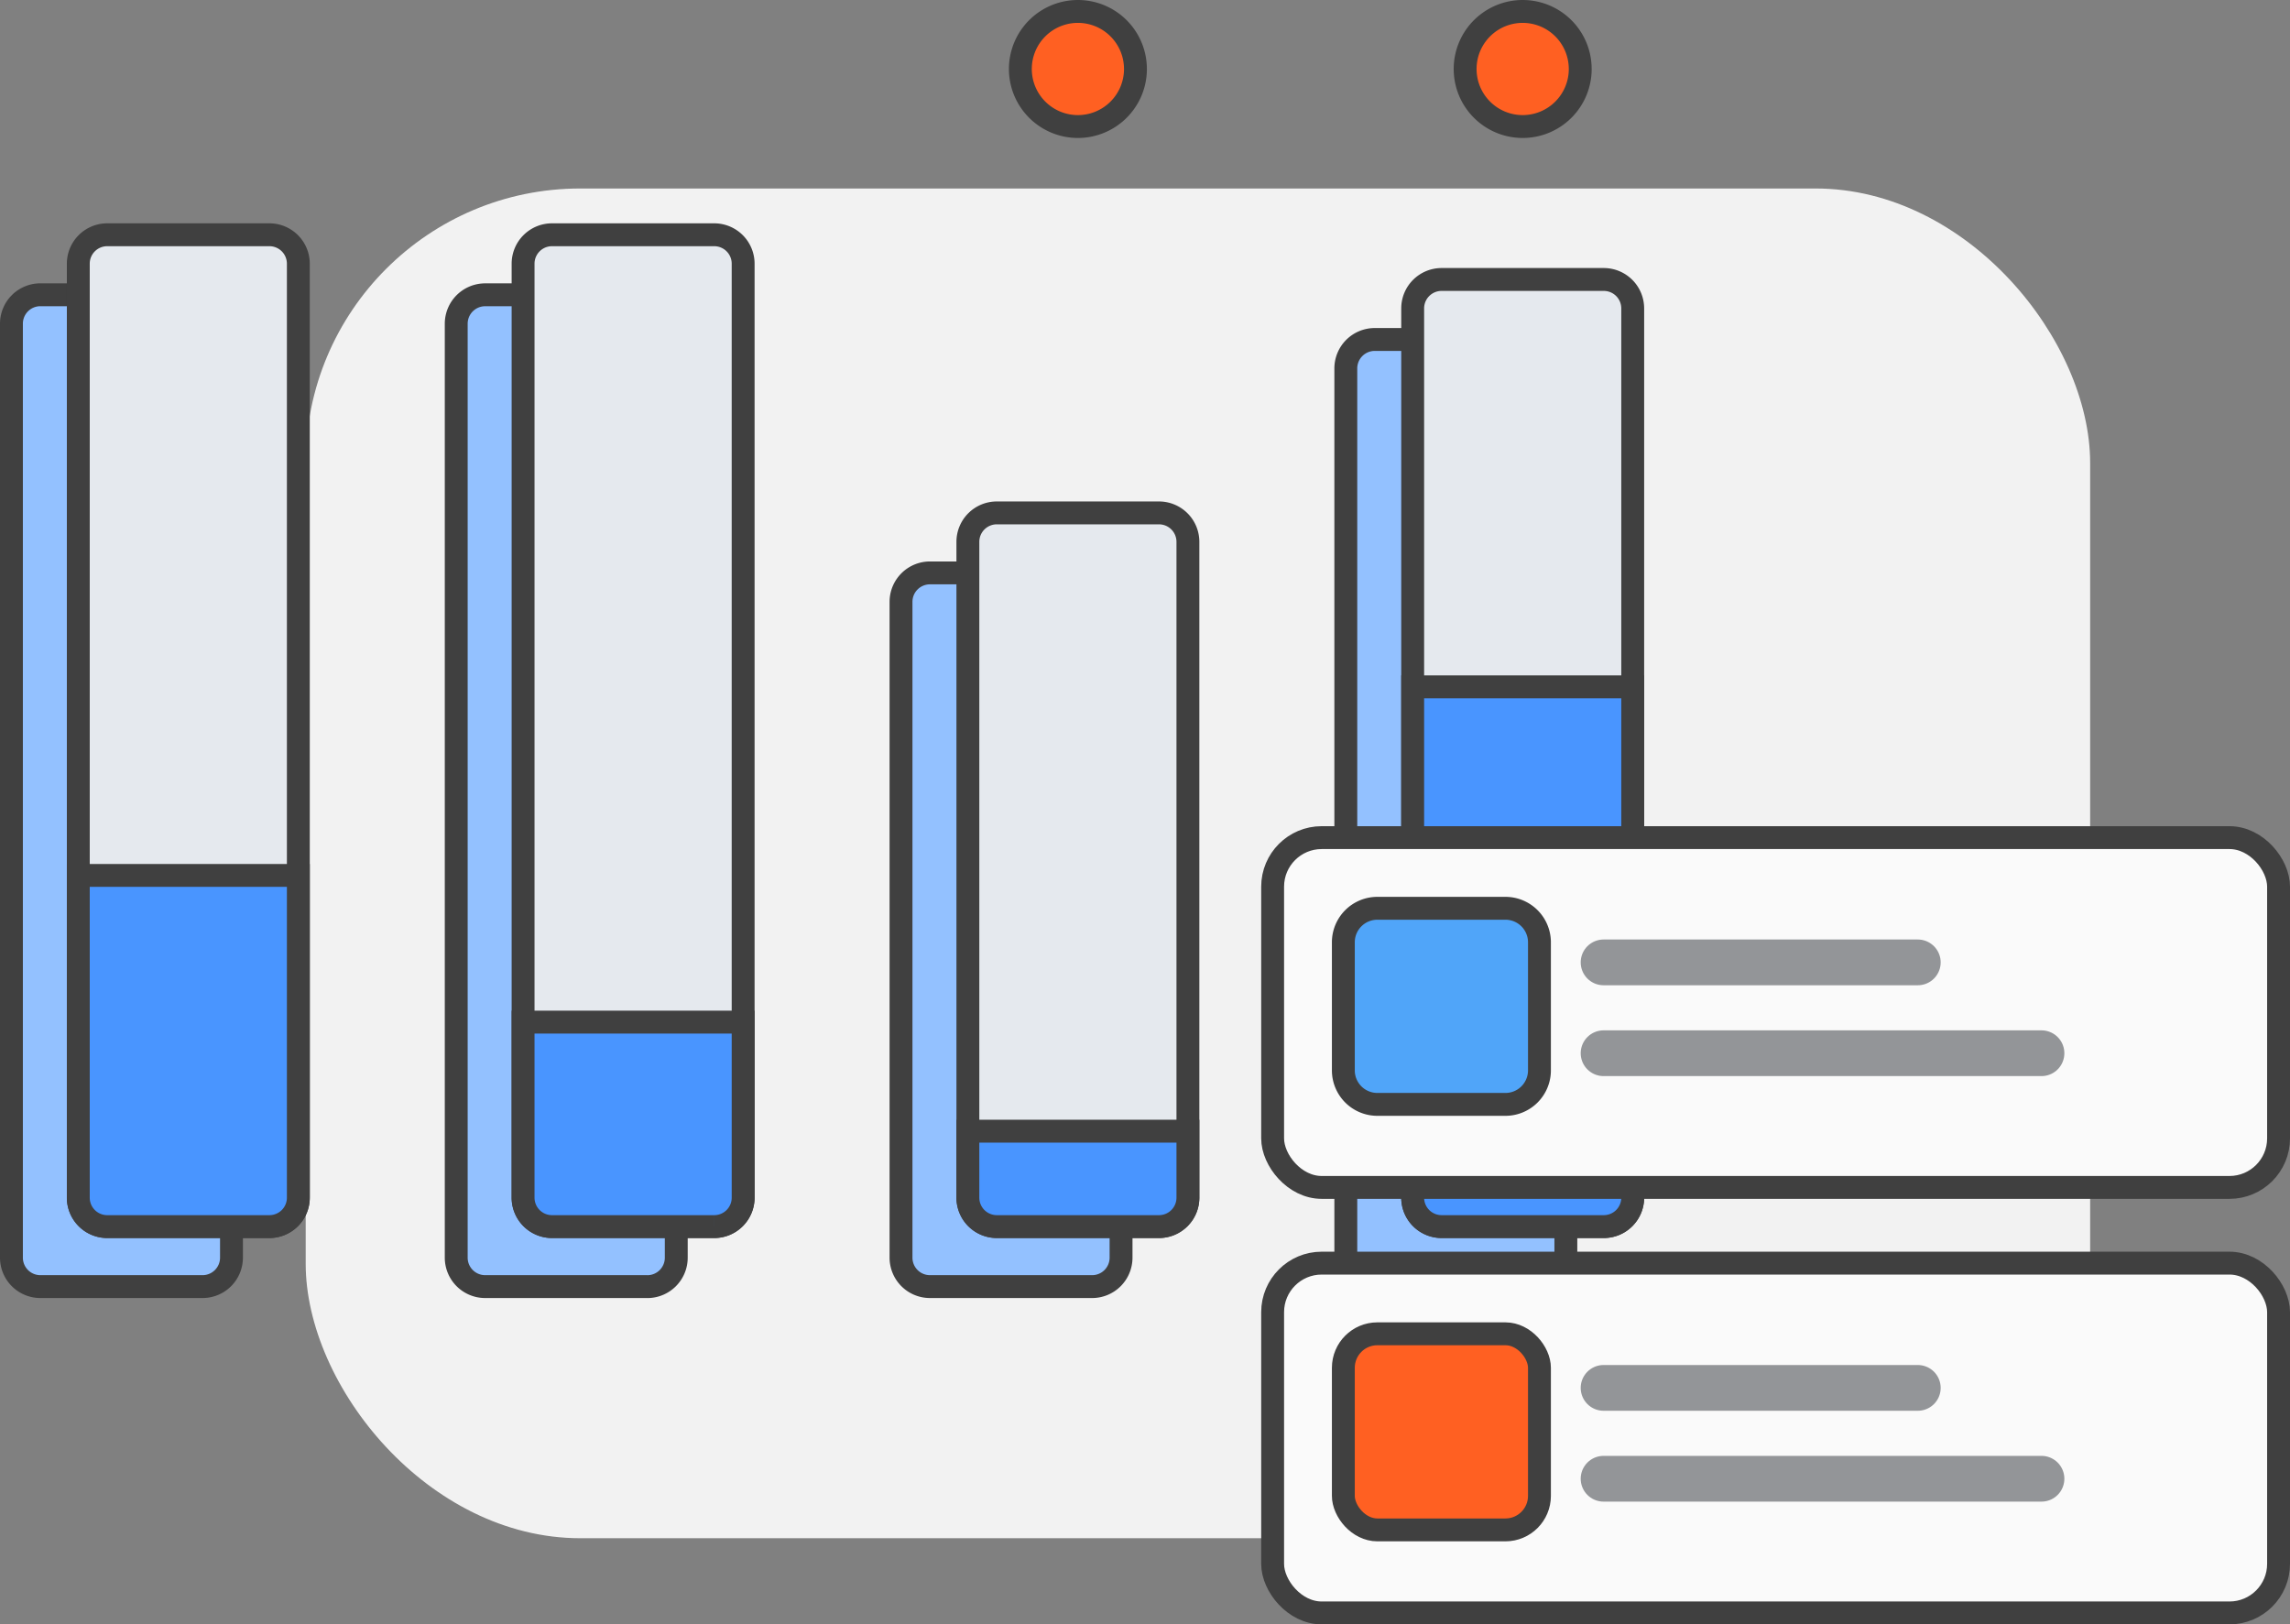
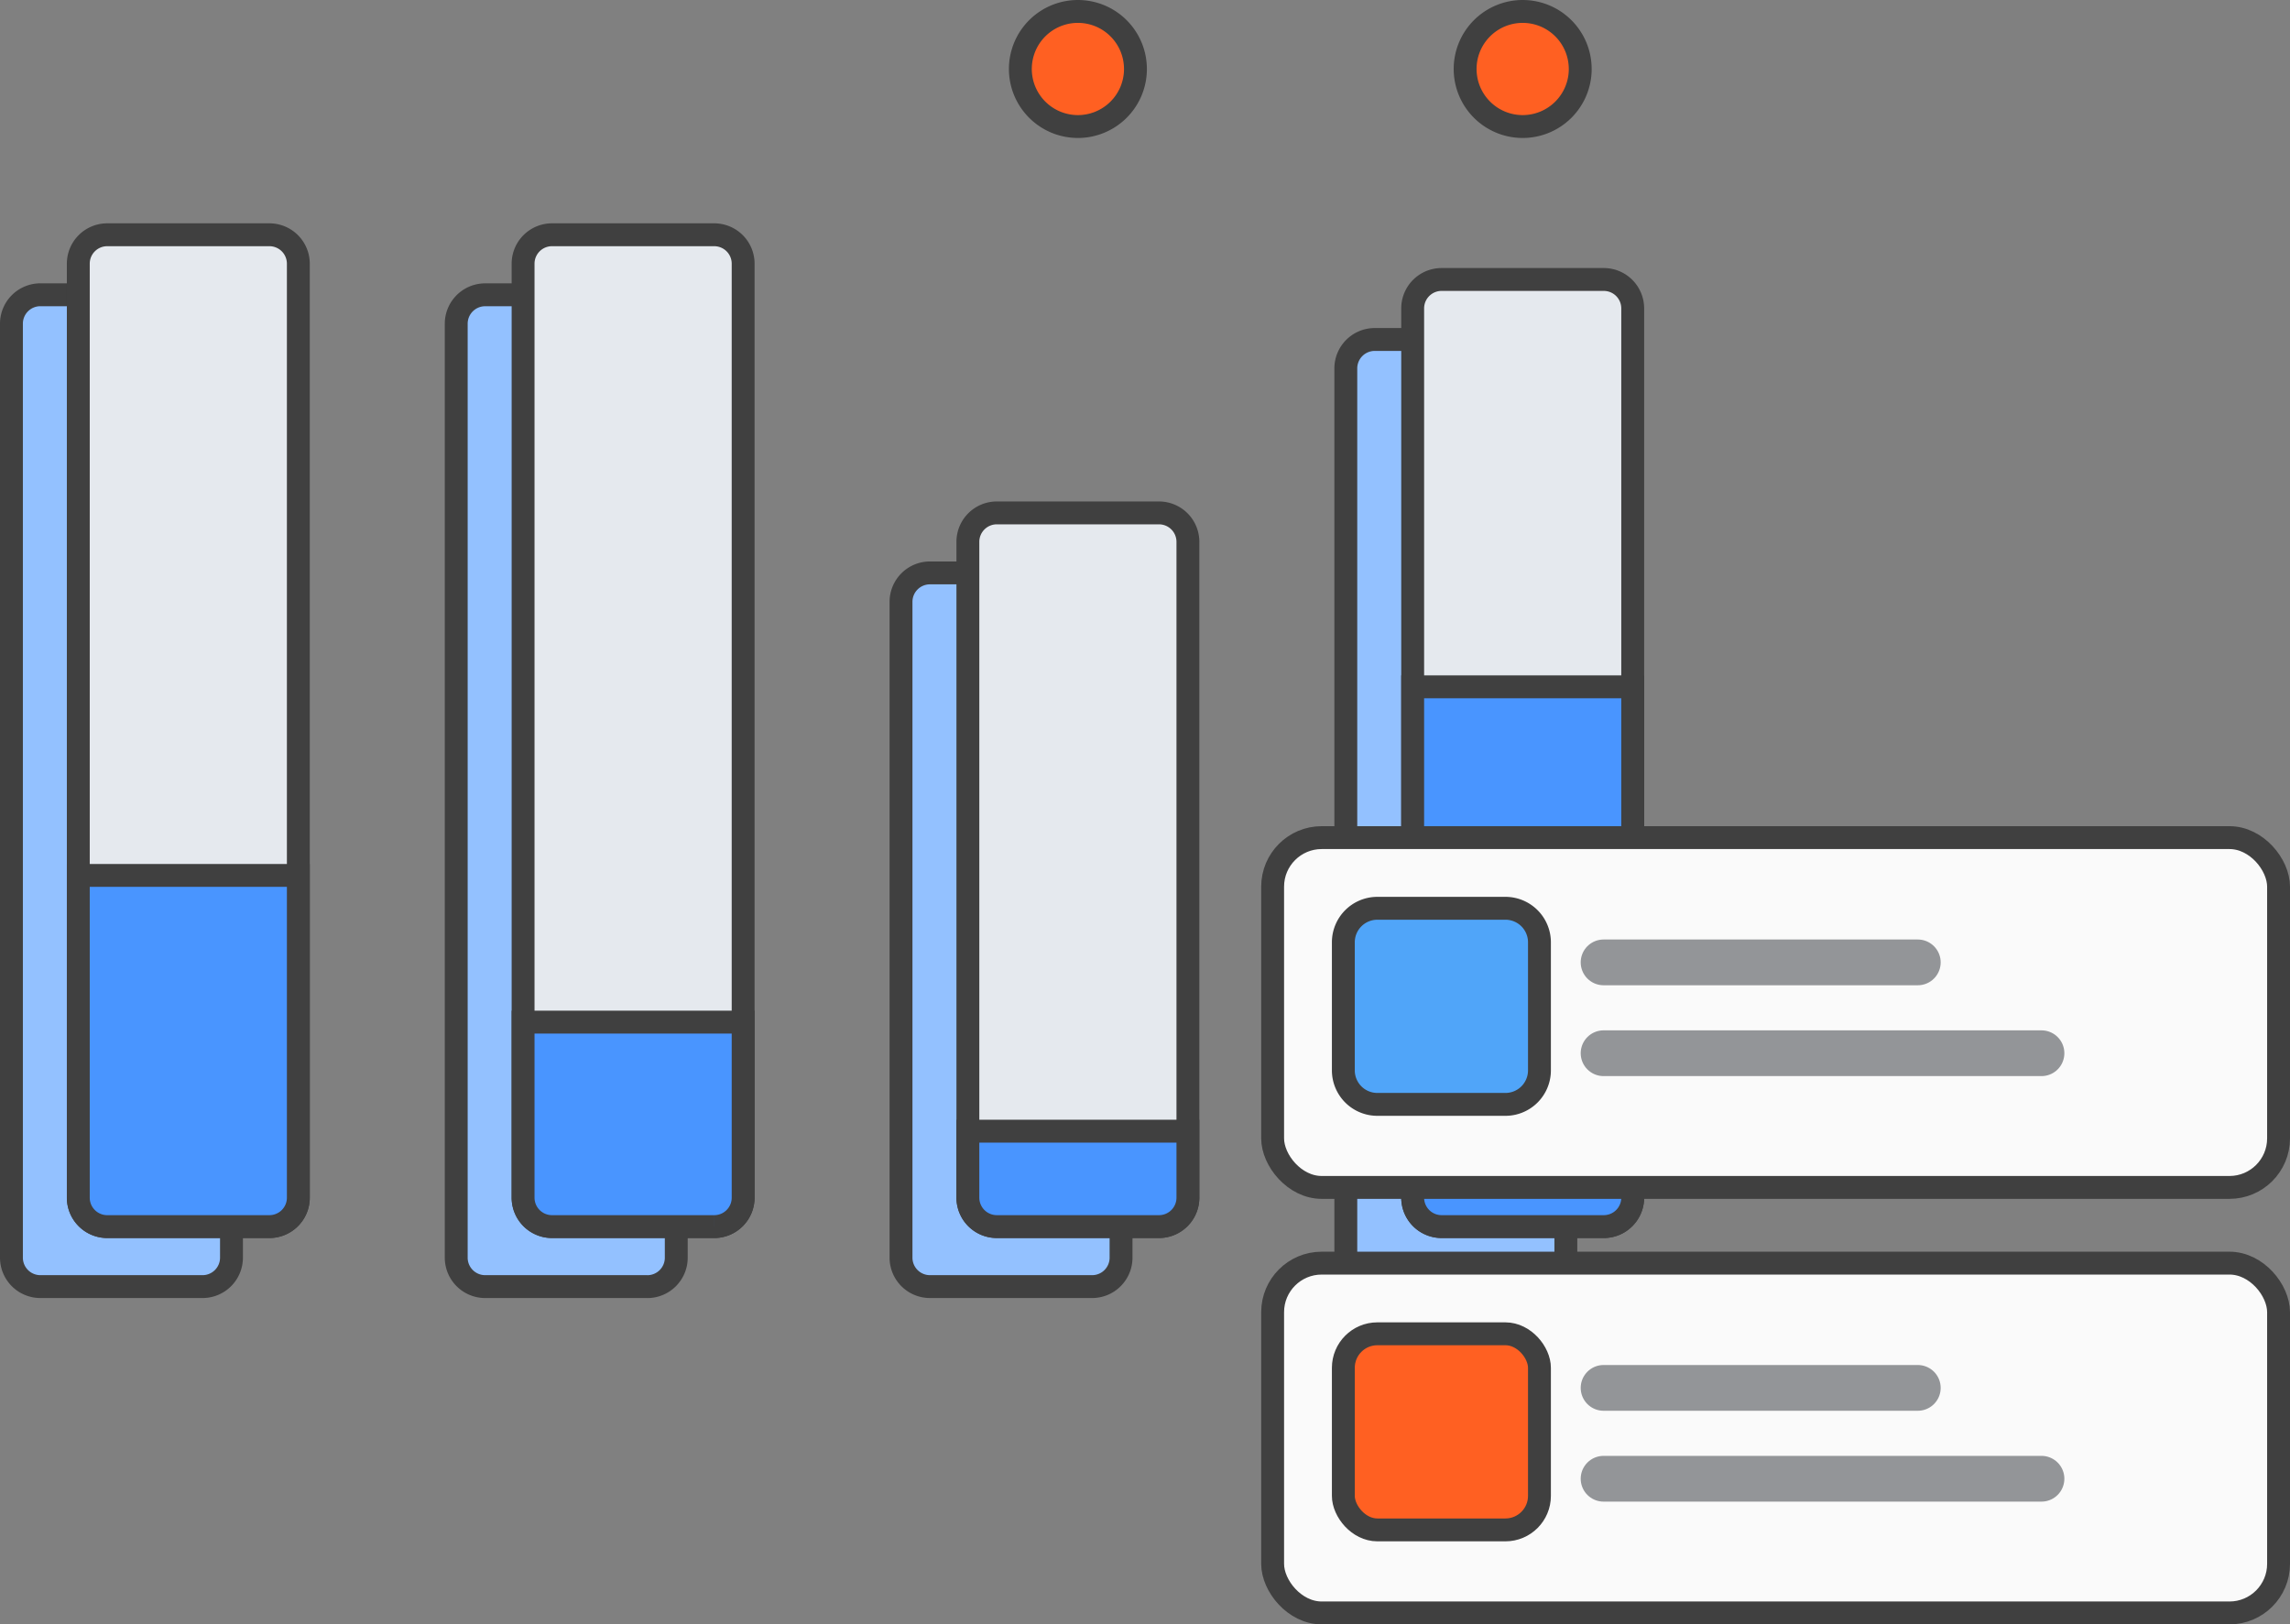
<svg xmlns="http://www.w3.org/2000/svg" width="200.195" height="142.011" viewBox="0 0 200.195 142.011">
  <rect x="0" y="0" width="200.195" height="142.011" fill="#808080" stroke="none" />
  <g id="Log_Hours_Image" data-name="Log Hours Image" transform="translate(-1252.276 -2695.855)">
-     <rect id="Rectangle_1909" data-name="Rectangle 1909" width="156" height="118" rx="24" transform="translate(1279 2712.334)" fill="#f2f2f2" />
    <g id="Group_5342" data-name="Group 5342" transform="translate(1252.495 2696.075)">
      <g id="Group_5343" data-name="Group 5343">
        <path id="Path_6943" data-name="Path 6943" d="M17.457,111.279H3.28a2.53,2.53,0,0,1-2.529-2.53V27.1A2.529,2.529,0,0,1,3.28,24.568H17.457a2.53,2.53,0,0,1,2.53,2.529v81.652a2.53,2.53,0,0,1-2.53,2.53" transform="translate(0.03 0.982)" fill="#93c1ff" stroke="#404040" stroke-width="2" />
        <path id="Path_6944" data-name="Path 6944" d="M54.847,111.279H40.67a2.53,2.53,0,0,1-2.529-2.53V27.1a2.529,2.529,0,0,1,2.529-2.529H54.847a2.53,2.53,0,0,1,2.53,2.529v81.652a2.53,2.53,0,0,1-2.53,2.53" transform="translate(1.524 0.982)" fill="#93c1ff" stroke="#404040" stroke-width="2" />
        <path id="Path_6945" data-name="Path 6945" d="M92.237,110.345H78.06a2.53,2.53,0,0,1-2.529-2.53V50.48a2.53,2.53,0,0,1,2.529-2.53H92.237a2.53,2.53,0,0,1,2.53,2.53v57.335a2.53,2.53,0,0,1-2.53,2.53" transform="translate(3.018 1.916)" fill="#93c1ff" stroke="#404040" stroke-width="2" />
        <path id="Path_6946" data-name="Path 6946" d="M129.628,111.129H115.451a2.53,2.53,0,0,1-2.529-2.53V30.856a2.529,2.529,0,0,1,2.529-2.529h14.177a2.53,2.53,0,0,1,2.53,2.529V108.6a2.53,2.53,0,0,1-2.53,2.53" transform="translate(4.512 1.132)" fill="#93c1ff" stroke="#404040" stroke-width="2" />
        <path id="Path_6947" data-name="Path 6947" d="M23.077,106.235H8.9a2.53,2.53,0,0,1-2.529-2.53V22.053A2.529,2.529,0,0,1,8.9,19.524H23.077a2.53,2.53,0,0,1,2.53,2.529v81.652a2.53,2.53,0,0,1-2.53,2.53" transform="translate(0.255 0.78)" fill="#e5e9ee" stroke="#404040" stroke-width="2" />
        <path id="Path_6948" data-name="Path 6948" d="M23.077,104.084H8.9a2.53,2.53,0,0,1-2.529-2.53V73.382H25.607v28.171a2.53,2.53,0,0,1-2.53,2.53" transform="translate(0.255 2.932)" fill="#4995ff" stroke="#404040" stroke-width="2" />
        <path id="Path_6950" data-name="Path 6950" d="M60.468,106.235H46.291a2.53,2.53,0,0,1-2.529-2.53V22.053a2.529,2.529,0,0,1,2.529-2.529H60.468A2.53,2.53,0,0,1,63,22.053v81.652a2.53,2.53,0,0,1-2.53,2.53" transform="translate(1.748 0.78)" fill="#e5e9ee" stroke="#404040" stroke-width="2" />
        <path id="Path_6951" data-name="Path 6951" d="M60.468,103.591H46.291a2.53,2.53,0,0,1-2.529-2.53V85.713H63v15.348a2.53,2.53,0,0,1-2.53,2.53" transform="translate(1.748 3.425)" fill="#4995ff" stroke="#404040" stroke-width="2" />
        <path id="Path_6953" data-name="Path 6953" d="M97.858,105.3H83.681a2.53,2.53,0,0,1-2.529-2.53V45.436a2.53,2.53,0,0,1,2.529-2.53H97.858a2.53,2.53,0,0,1,2.53,2.53v57.335a2.53,2.53,0,0,1-2.53,2.53" transform="translate(3.242 1.714)" fill="#e5e9ee" stroke="#404040" stroke-width="2" />
        <path id="Path_6954" data-name="Path 6954" d="M97.858,103.224H83.681a2.53,2.53,0,0,1-2.529-2.53v-5.81h19.236v5.81a2.53,2.53,0,0,1-2.53,2.53" transform="translate(3.242 3.791)" fill="#4995ff" stroke="#404040" stroke-width="2" />
        <path id="Path_6956" data-name="Path 6956" d="M135.249,106.085H121.072a2.53,2.53,0,0,1-2.529-2.53V25.812a2.529,2.529,0,0,1,2.529-2.529h14.177a2.53,2.53,0,0,1,2.53,2.529v77.743a2.53,2.53,0,0,1-2.53,2.53" transform="translate(4.736 0.93)" fill="#e5e9ee" stroke="#404040" stroke-width="2" />
        <path id="Path_6957" data-name="Path 6957" d="M135.249,104.717H121.072a2.53,2.53,0,0,1-2.529-2.53V57.528h19.236v44.659a2.53,2.53,0,0,1-2.53,2.53" transform="translate(4.736 2.298)" fill="#4995ff" stroke="#404040" stroke-width="2" />
        <path id="Path_6959" data-name="Path 6959" d="M95.625,5.781A5.031,5.031,0,1,1,90.593.75a5.031,5.031,0,0,1,5.031,5.031" transform="translate(3.419 0.03)" fill="#ff6022" stroke="#404040" stroke-width="2" />
        <path id="Path_6960" data-name="Path 6960" d="M133.015,5.781A5.031,5.031,0,1,1,127.983.75a5.031,5.031,0,0,1,5.031,5.031" transform="translate(4.912 0.03)" fill="#ff6022" stroke="#404040" stroke-width="2" />
      </g>
    </g>
    <g id="Group_5340" data-name="Group 5340" transform="translate(-347.91 11.053)">
      <path id="Path_4980" data-name="Path 4980" d="M84.4,31.331H5.039A4.289,4.289,0,0,1,.75,27.042v-22A4.289,4.289,0,0,1,5.039.75H84.4A4.289,4.289,0,0,1,88.69,5.039v22A4.289,4.289,0,0,1,84.4,31.331" transform="translate(1710.691 2757.281)" fill="#fafafa" />
      <rect id="Rectangle_2885" data-name="Rectangle 2885" width="87.94" height="30.581" rx="4.289" transform="translate(1711.441 2758.031)" fill="none" stroke="#404040" stroke-linejoin="round" stroke-width="2" />
      <path id="Path_4981" data-name="Path 4981" d="M21.1,24.072H9.907A2.975,2.975,0,0,1,6.932,21.1V9.9A2.975,2.975,0,0,1,9.907,6.928H21.1A2.974,2.974,0,0,1,24.076,9.9V21.1A2.974,2.974,0,0,1,21.1,24.072" transform="translate(1710.691 2757.281)" fill="#50a5f9" />
      <path id="Rectangle_2886" data-name="Rectangle 2886" d="M2.974,0H14.169a2.975,2.975,0,0,1,2.975,2.975V14.17a2.974,2.974,0,0,1-2.974,2.974H2.974A2.974,2.974,0,0,1,0,14.17V2.974A2.974,2.974,0,0,1,2.974,0Z" transform="translate(1717.623 2764.209)" fill="none" stroke="#404040" stroke-linejoin="round" stroke-width="2" />
      <line id="Line_673" data-name="Line 673" x2="27.469" transform="translate(1740.373 2768.938)" fill="none" stroke="#939598" stroke-linecap="round" stroke-width="4" />
      <line id="Line_674" data-name="Line 674" x2="38.282" transform="translate(1740.373 2776.88)" fill="none" stroke="#939598" stroke-linecap="round" stroke-width="4" />
      <rect id="Rectangle_2887" data-name="Rectangle 2887" width="42.282" height="4" transform="translate(1738.373 2774.88)" fill="none" />
      <path id="Path_4982" data-name="Path 4982" d="M84.4,68.531H5.039A4.289,4.289,0,0,1,.75,64.242v-22A4.289,4.289,0,0,1,5.039,37.95H84.4a4.289,4.289,0,0,1,4.289,4.289v22A4.289,4.289,0,0,1,84.4,68.531" transform="translate(1710.691 2757.281)" fill="#fafafa" />
      <rect id="Rectangle_2888" data-name="Rectangle 2888" width="87.94" height="30.581" rx="4.289" transform="translate(1711.441 2795.231)" fill="none" stroke="#404040" stroke-linejoin="round" stroke-width="2" />
      <path id="Path_4983" data-name="Path 4983" d="M21.1,61.272H9.907A2.975,2.975,0,0,1,6.932,58.3V47.1a2.975,2.975,0,0,1,2.975-2.974H21.1A2.974,2.974,0,0,1,24.076,47.1V58.3A2.974,2.974,0,0,1,21.1,61.272" transform="translate(1710.691 2757.281)" fill="#ff6022" />
      <rect id="Rectangle_2889" data-name="Rectangle 2889" width="17.144" height="17.144" rx="2.974" transform="translate(1717.623 2801.409)" fill="none" stroke="#404040" stroke-linejoin="round" stroke-width="2" />
      <line id="Line_675" data-name="Line 675" x2="27.469" transform="translate(1740.373 2806.138)" fill="none" stroke="#939598" stroke-linecap="round" stroke-width="4" />
      <line id="Line_676" data-name="Line 676" x2="38.282" transform="translate(1740.373 2814.081)" fill="none" stroke="#939598" stroke-linecap="round" stroke-width="4" />
      <rect id="Rectangle_2890" data-name="Rectangle 2890" width="42.282" height="4" transform="translate(1738.373 2812.081)" fill="none" />
      <rect id="Rectangle_2891" data-name="Rectangle 2891" width="89.439" height="69.281" transform="translate(1710.691 2757.281)" fill="none" />
-       <rect id="Rectangle_2892" data-name="Rectangle 2892" width="89.439" height="69.281" transform="translate(1710.691 2757.281)" fill="none" />
    </g>
  </g>
</svg>